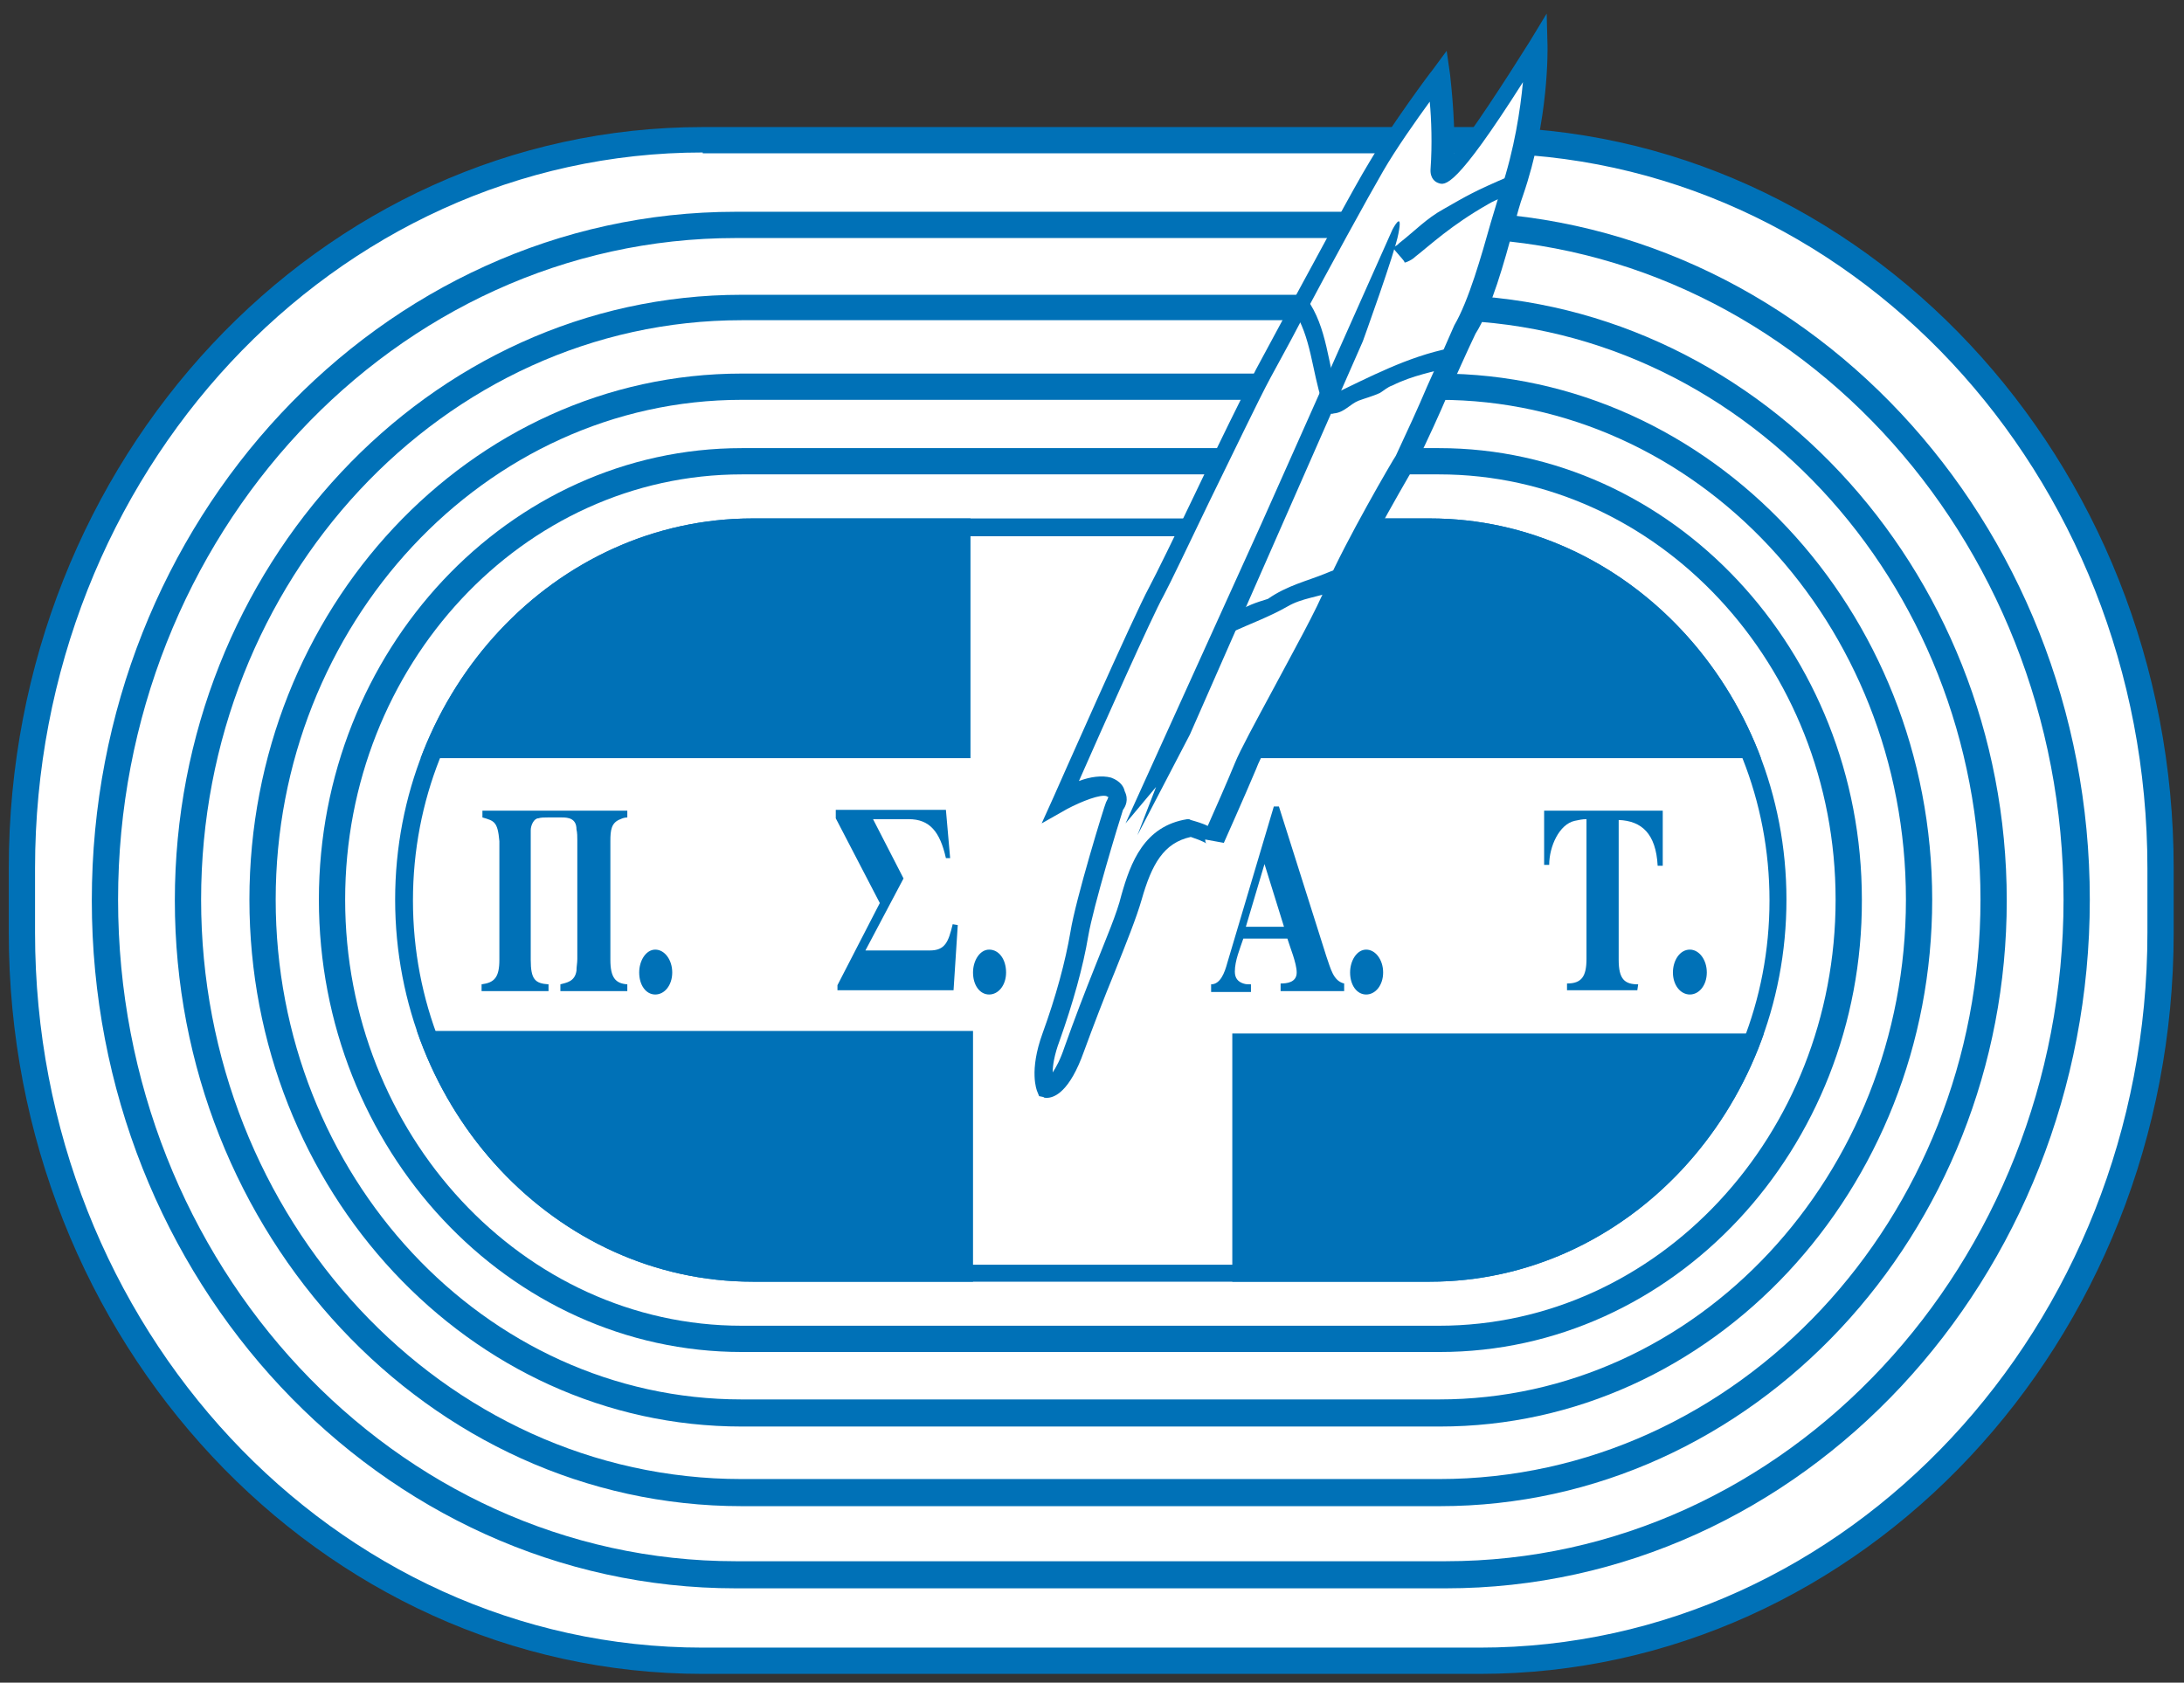
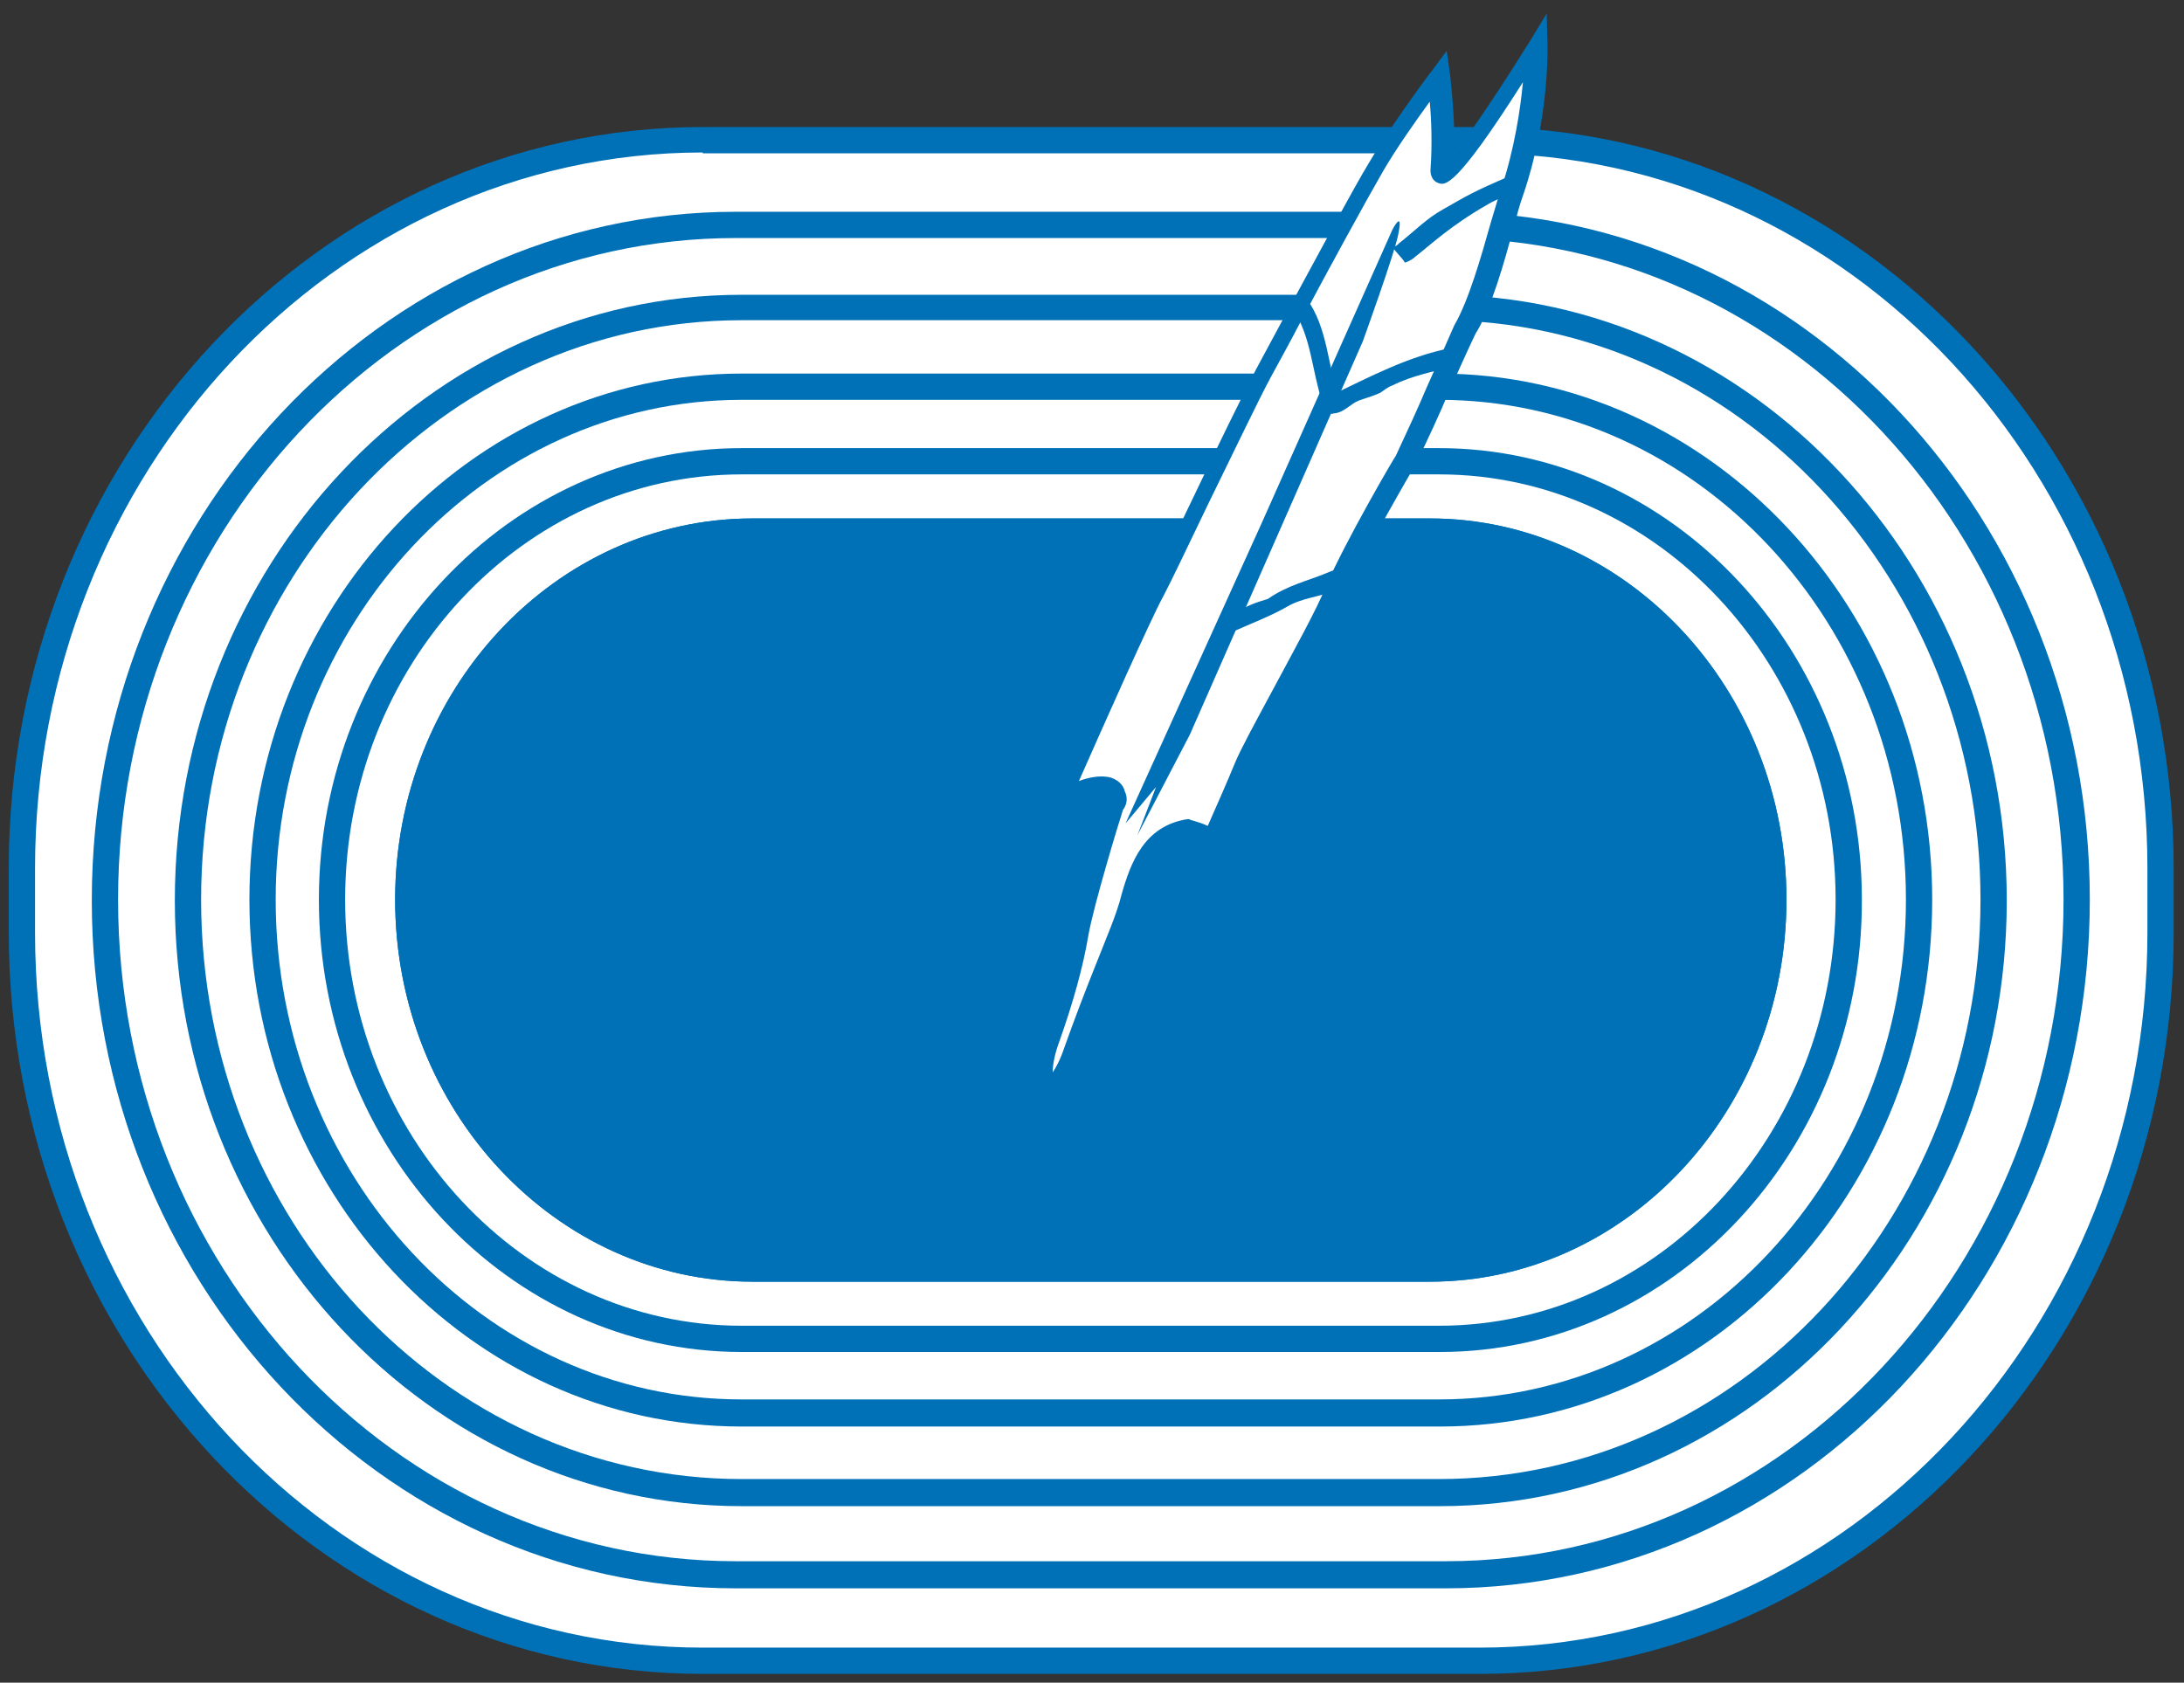
<svg xmlns="http://www.w3.org/2000/svg" width="109" height="84" viewBox="0 0 109 84" fill="none">
  <rect x="0" y="0" width="109" height="84" fill="#333333" stroke="none" />
  <path d="M48.182 27.53V63.644L61.714 63.687V27.361L48.097 27.445" fill="white" />
  <path d="M84.719 51.465C88.694 51.465 88.779 50.831 88.779 44.741C88.779 44.741 88.779 50.704 88.779 44.741C88.779 39.244 88.694 38.017 85.226 38.017H25.853C22.386 38.017 20.779 38.906 20.779 44.741C20.779 50.704 22.386 51.465 25.853 51.465" fill="white" />
  <path d="M73.851 82.928C92.627 82.928 107.808 66.647 107.808 46.56V43.346C107.808 23.259 92.585 6.978 73.851 6.978H35.072C16.296 6.978 1.114 23.259 1.114 43.346V46.56C1.114 66.647 16.338 82.928 35.072 82.928" fill="white" />
  <path d="M73.851 83.562H35.072C15.958 83.562 0.438 66.943 0.438 46.56V43.346C0.438 22.92 15.958 6.343 35.072 6.343H73.851C92.923 6.343 108.485 22.963 108.485 43.346V46.56C108.485 66.985 92.923 83.562 73.851 83.562ZM35.072 7.612C16.677 7.612 1.749 23.639 1.749 43.346V46.56C1.749 66.266 16.677 82.251 35.072 82.251H73.851C92.204 82.251 107.174 66.224 107.174 46.56V43.346C107.174 23.639 92.246 7.654 73.851 7.654H35.072V7.612Z" fill="#0071B7" />
  <path d="M71.356 26.346C80.955 26.346 88.736 34.677 88.736 44.953C88.736 55.229 80.955 63.56 71.356 63.56H37.567C27.968 63.56 20.187 55.229 20.187 44.953C20.187 34.677 27.968 26.346 37.567 26.346" fill="#0071B7" />
  <path d="M71.356 63.983H37.567C27.756 63.983 19.721 55.44 19.721 44.91C19.721 34.423 27.714 25.881 37.567 25.881H71.356C81.167 25.881 89.159 34.423 89.159 44.91C89.159 55.44 81.167 63.983 71.356 63.983ZM37.567 26.769C28.221 26.769 20.61 34.93 20.61 44.953C20.61 54.975 28.221 63.137 37.567 63.137H71.356C80.701 63.137 88.313 54.975 88.313 44.953C88.313 34.93 80.701 26.769 71.356 26.769H37.567V26.769Z" fill="#0071B7" />
  <path d="M71.863 67.493H37.017C25.388 67.493 15.915 57.386 15.915 44.91C15.915 32.478 25.388 22.371 37.017 22.371H71.821C83.45 22.371 92.923 32.478 92.923 44.91C92.965 57.386 83.493 67.493 71.863 67.493ZM37.017 23.682C26.107 23.682 17.226 33.197 17.226 44.91C17.226 56.624 26.107 66.182 37.017 66.182H71.821C82.731 66.182 91.612 56.667 91.612 44.91C91.612 33.197 82.731 23.682 71.821 23.682H37.017Z" fill="#0071B7" />
  <path d="M71.863 71.214H37.017C23.443 71.214 12.448 59.415 12.448 44.91C12.448 30.405 23.485 18.649 37.017 18.649H71.821C85.395 18.649 96.433 30.448 96.433 44.91C96.433 59.415 85.438 71.214 71.863 71.214ZM37.017 19.96C24.204 19.96 13.759 31.167 13.759 44.91C13.759 58.697 24.204 69.861 37.017 69.861H71.821C84.677 69.861 95.122 58.654 95.122 44.91C95.122 31.124 84.677 19.96 71.821 19.96H37.017V19.96Z" fill="#0071B7" />
  <path d="M71.863 75.189H37.017C21.413 75.189 8.726 61.614 8.726 44.953C8.726 28.291 21.413 14.716 37.017 14.716H71.821C87.425 14.716 100.154 28.291 100.154 44.953C100.154 61.614 87.468 75.189 71.863 75.189ZM37.017 15.985C22.132 15.985 10.037 28.968 10.037 44.91C10.037 60.853 22.132 73.836 37.017 73.836H71.821C86.707 73.836 98.843 60.853 98.843 44.91C98.843 28.968 86.749 15.985 71.821 15.985H37.017V15.985Z" fill="#0071B7" />
  <path d="M72.159 79.291H36.721C19.003 79.291 4.582 63.898 4.582 44.953C4.582 26.008 19.003 10.572 36.721 10.572H72.159C89.878 10.572 104.299 25.965 104.299 44.91C104.299 63.856 89.92 79.291 72.159 79.291ZM36.721 11.883C19.721 11.883 5.893 26.726 5.893 44.91C5.893 63.137 19.721 77.938 36.721 77.938H72.159C89.159 77.938 102.988 63.094 102.988 44.91C102.988 26.684 89.159 11.883 72.159 11.883H36.721V11.883Z" fill="#0071B7" />
-   <path d="M48.435 25.288V37.848H19.468V51.465H48.562V64.025H61.502V51.592H89.201V37.848H61.418V25.542" fill="white" />
  <path d="M71.356 63.983H37.567C27.756 63.983 19.721 55.44 19.721 44.91C19.721 34.423 27.714 25.881 37.567 25.881H71.356C81.167 25.881 89.159 34.423 89.159 44.91C89.159 55.44 81.167 63.983 71.356 63.983ZM37.567 26.769C28.221 26.769 20.61 34.93 20.61 44.953C20.61 54.975 28.221 63.137 37.567 63.137H71.356C80.701 63.137 88.313 54.975 88.313 44.953C88.313 34.93 80.701 26.769 71.356 26.769H37.567V26.769Z" fill="#0071B7" />
  <path d="M28.771 48.463C28.771 48.251 28.813 48.082 28.813 47.871V41.95C28.813 41.781 28.813 41.57 28.771 41.401C28.771 40.851 28.348 40.808 28.052 40.808H27.925H27.333C27.164 40.808 26.995 40.808 26.868 40.851C26.657 40.851 26.488 41.189 26.488 41.443C26.488 41.612 26.488 41.823 26.488 41.992V47.913C26.488 48.886 26.699 49.097 27.376 49.139V49.478H24.035V49.139C24.669 49.055 24.923 48.801 24.923 47.913V41.992C24.838 41.02 24.669 40.978 24.077 40.808V40.47H31.308V40.808C31.182 40.808 31.055 40.851 30.97 40.893C30.505 41.062 30.463 41.443 30.463 41.992V47.913C30.463 48.801 30.716 49.097 31.308 49.139V49.478H27.968V49.139C28.264 49.055 28.687 49.012 28.771 48.463Z" fill="#0071B7" />
  <path d="M33.55 48.547C33.55 49.182 33.169 49.647 32.704 49.647C32.239 49.647 31.901 49.182 31.901 48.547C31.901 47.955 32.239 47.406 32.704 47.406C33.169 47.406 33.55 47.913 33.55 48.547Z" fill="#0071B7" />
  <path d="M47.801 46.179L47.59 49.435H41.796V49.182L43.91 45.08L41.712 40.851V40.428H47.209L47.42 42.838H47.209C46.913 41.527 46.406 40.893 45.348 40.893H43.572L45.094 43.853L43.192 47.448H46.406C47.167 47.448 47.336 47.025 47.547 46.137" fill="#0071B7" />
  <path d="M50.212 48.547C50.212 49.182 49.831 49.647 49.366 49.647C48.901 49.647 48.562 49.182 48.562 48.547C48.562 47.955 48.901 47.406 49.366 47.406C49.873 47.406 50.212 47.913 50.212 48.547Z" fill="#0071B7" />
  <path d="M63.575 40.259H63.828L66.197 47.744C66.408 48.336 66.535 48.97 67.085 49.097V49.478H63.913V49.097C64.209 49.097 64.716 49.055 64.716 48.547C64.716 48.082 64.378 47.279 64.251 46.856H62.052C61.883 47.363 61.629 47.955 61.629 48.505C61.629 48.843 61.798 49.012 62.052 49.097C62.179 49.139 62.264 49.139 62.433 49.139V49.52H60.445V49.139C60.91 49.139 61.122 48.547 61.249 48.082L63.575 40.259ZM63.109 43.134L62.179 46.264H64.082L63.109 43.134Z" fill="#0071B7" />
  <path d="M69.03 48.547C69.03 49.182 68.649 49.647 68.184 49.647C67.719 49.647 67.381 49.182 67.381 48.547C67.381 47.955 67.719 47.406 68.184 47.406C68.649 47.406 69.03 47.913 69.03 48.547Z" fill="#0071B7" />
  <path d="M81.716 49.435H78.207V49.097C78.925 49.097 79.179 48.759 79.179 47.871V40.893C78.968 40.893 78.799 40.935 78.587 40.978C77.826 41.147 77.318 42.246 77.318 43.177H77.065V40.47H82.985V43.219H82.731C82.647 41.612 81.928 40.978 80.786 40.935V47.913C80.786 48.886 81.082 49.139 81.759 49.139" fill="#0071B7" />
  <path d="M85.184 48.547C85.184 49.182 84.803 49.647 84.338 49.647C83.873 49.647 83.493 49.182 83.493 48.547C83.493 47.955 83.831 47.406 84.338 47.406C84.803 47.406 85.184 47.913 85.184 48.547Z" fill="#0071B7" />
  <path d="M71.863 3.764C71.863 3.764 72.201 6.301 72.032 8.458C71.906 10.065 76.726 2.284 76.726 2.284C76.726 2.284 76.811 5.836 75.542 9.599C75.119 10.826 74.274 14.632 73.216 16.408C72.201 18.522 71.483 20.341 70.256 22.92C70.256 22.92 67.761 27.192 66.831 29.348C65.9 31.505 62.813 36.876 62.221 38.229C61.672 39.582 60.614 41.908 60.614 41.908C60.614 41.908 60.614 41.612 59.43 41.316C57.612 41.612 56.978 43.092 56.513 44.784C56.047 46.475 54.567 49.605 53.637 52.353C52.876 54.468 52.199 54.298 52.199 54.298C52.199 54.298 51.861 53.453 52.453 51.719C53.045 49.985 53.594 48.209 53.848 46.56C54.102 44.953 55.624 40.132 55.624 40.132C55.624 40.132 56.132 39.498 55.413 39.244C54.694 38.99 53.045 39.92 53.045 39.92C53.045 39.92 57.02 30.871 57.781 29.475C58.542 28.08 62.01 20.637 63.109 18.607C64.336 16.366 67.677 10.107 68.776 8.246C69.876 6.428 71.863 3.764 71.863 3.764Z" fill="white" />
  <path d="M52.241 54.806C52.157 54.806 52.114 54.806 52.072 54.764L51.861 54.721L51.776 54.51C51.734 54.425 51.353 53.453 52.03 51.592C52.706 49.731 53.172 47.998 53.425 46.517C53.679 44.91 55.117 40.216 55.202 40.047L55.244 39.963L55.286 39.878C55.286 39.836 55.328 39.794 55.328 39.794C55.328 39.794 55.286 39.794 55.244 39.751C54.948 39.624 53.975 40.005 53.256 40.386L51.988 41.105L52.58 39.794C52.749 39.413 56.597 30.701 57.358 29.306C57.697 28.672 58.627 26.769 59.599 24.739C60.741 22.328 62.095 19.58 62.687 18.438C63.025 17.803 63.575 16.788 64.167 15.689C65.689 12.898 67.55 9.388 68.353 8.077C69.453 6.216 71.398 3.595 71.483 3.51L72.201 2.537L72.371 3.721C72.371 3.806 72.624 5.709 72.582 7.654C73.47 6.555 74.993 4.229 76.346 2.072L77.192 0.677L77.234 2.284C77.234 2.453 77.318 5.963 76.007 9.769C75.881 10.107 75.712 10.699 75.542 11.376C75.077 13.067 74.443 15.393 73.639 16.662C73.174 17.634 72.751 18.607 72.286 19.622C71.821 20.721 71.314 21.821 70.679 23.132C70.637 23.216 68.142 27.445 67.254 29.517C66.746 30.701 65.562 32.901 64.547 34.803C63.702 36.368 62.898 37.806 62.687 38.398C62.137 39.709 61.08 42.077 61.08 42.077L60.149 41.908C60.149 42.035 60.192 42.119 60.234 42.119C60.234 42.119 60.065 41.992 59.43 41.781C58.077 42.077 57.485 43.134 56.978 44.91C56.724 45.798 56.216 47.067 55.624 48.547C55.117 49.774 54.567 51.211 54.102 52.48C53.383 54.51 52.622 54.806 52.241 54.806ZM56.047 40.428C55.836 41.062 54.567 45.249 54.313 46.729C54.06 48.251 53.552 50.07 52.876 51.973C52.622 52.649 52.537 53.199 52.537 53.537C52.706 53.284 52.918 52.903 53.129 52.269C53.594 50.958 54.144 49.52 54.652 48.251C55.202 46.856 55.751 45.587 55.963 44.699C56.428 43.05 57.105 41.231 59.261 40.893H59.346L59.43 40.935C59.726 41.02 60.022 41.105 60.276 41.231C60.614 40.47 61.249 39.032 61.629 38.102C61.883 37.468 62.644 36.072 63.532 34.423C64.547 32.52 65.731 30.405 66.197 29.221C67.127 27.065 69.537 22.92 69.664 22.751C70.256 21.483 70.764 20.383 71.229 19.284C71.694 18.269 72.117 17.296 72.582 16.239C73.301 15.012 73.935 12.771 74.4 11.122C74.612 10.445 74.781 9.811 74.908 9.473C75.585 7.443 75.881 5.455 76.007 4.102C72.624 9.43 72.117 9.261 71.779 9.134C71.652 9.092 71.356 8.923 71.398 8.415C71.483 7.231 71.44 5.963 71.356 5.075C70.679 6.005 69.664 7.443 69.03 8.542C68.269 9.853 66.366 13.321 64.886 16.112C64.294 17.254 63.744 18.226 63.406 18.861C62.813 19.96 61.502 22.709 60.318 25.119C59.303 27.234 58.415 29.095 58.077 29.729C57.485 30.786 54.948 36.495 53.848 38.99C54.398 38.779 54.99 38.694 55.455 38.821C55.92 38.99 56.09 39.286 56.132 39.498C56.343 39.92 56.174 40.259 56.047 40.428Z" fill="#0071B7" />
  <path d="M61.502 31.547C62.433 31.124 63.363 30.786 64.251 30.279C64.97 29.856 65.774 29.813 66.535 29.517C66.746 29.433 66.873 29.179 66.958 28.968C67.042 28.756 67.296 28.503 67.085 28.418C66.873 28.333 66.45 28.503 66.154 28.629C65.224 29.01 64.251 29.221 63.279 29.898C62.729 30.067 62.179 30.236 61.672 30.617C61.587 30.701 61.418 30.659 61.249 30.701C61.037 30.786 60.868 31.04 60.953 31.251C61.037 31.463 61.249 31.632 61.502 31.547Z" fill="#0071B7" />
  <path d="M64.547 15.478C65.435 16.788 65.478 18.522 65.985 20.045C66.027 20.299 66.281 20.425 66.493 20.383C66.704 20.299 66.873 20.045 66.789 19.833C66.281 18.226 66.239 16.323 65.224 14.928C65.097 14.716 64.801 14.674 64.632 14.843C64.463 14.97 64.42 15.266 64.547 15.478Z" fill="#0071B7" />
  <path d="M66.577 20.637C67.085 20.595 67.381 20.172 67.803 20.003C68.142 19.876 68.48 19.791 68.861 19.622C69.072 19.495 69.241 19.326 69.495 19.241C70.51 18.734 71.525 18.565 72.582 18.269C72.793 18.184 72.963 17.93 72.878 17.719C72.836 17.465 72.582 17.338 72.371 17.381C70.256 17.803 68.353 18.818 66.408 19.749C66.197 19.791 66.027 20.045 66.112 20.299C66.112 20.552 66.366 20.721 66.577 20.637Z" fill="#0071B7" />
  <path d="M70.637 12.813C71.398 12.221 72.413 11.249 74.274 10.191C74.697 9.938 75.119 9.811 75.542 9.684C75.754 9.642 75.458 9.515 75.415 9.261C75.373 9.007 75.542 8.711 75.331 8.796C73.555 9.557 73.216 9.769 72.032 10.445C71.187 10.91 70.594 11.545 69.833 12.137C69.707 12.264 69.749 12.221 69.537 12.348C69.495 12.433 70.214 13.109 70.087 13.109C70.172 13.109 70.468 12.983 70.637 12.813Z" fill="#0071B7" />
  <path d="M69.495 11.46L62.94 26.177L56.174 41.105L57.697 39.286L56.766 41.697L59.388 36.664L68.015 17.042C68.015 17.042 69.622 12.602 69.791 11.672C70.045 10.403 69.495 11.46 69.495 11.46Z" fill="#0071B7" />
</svg>